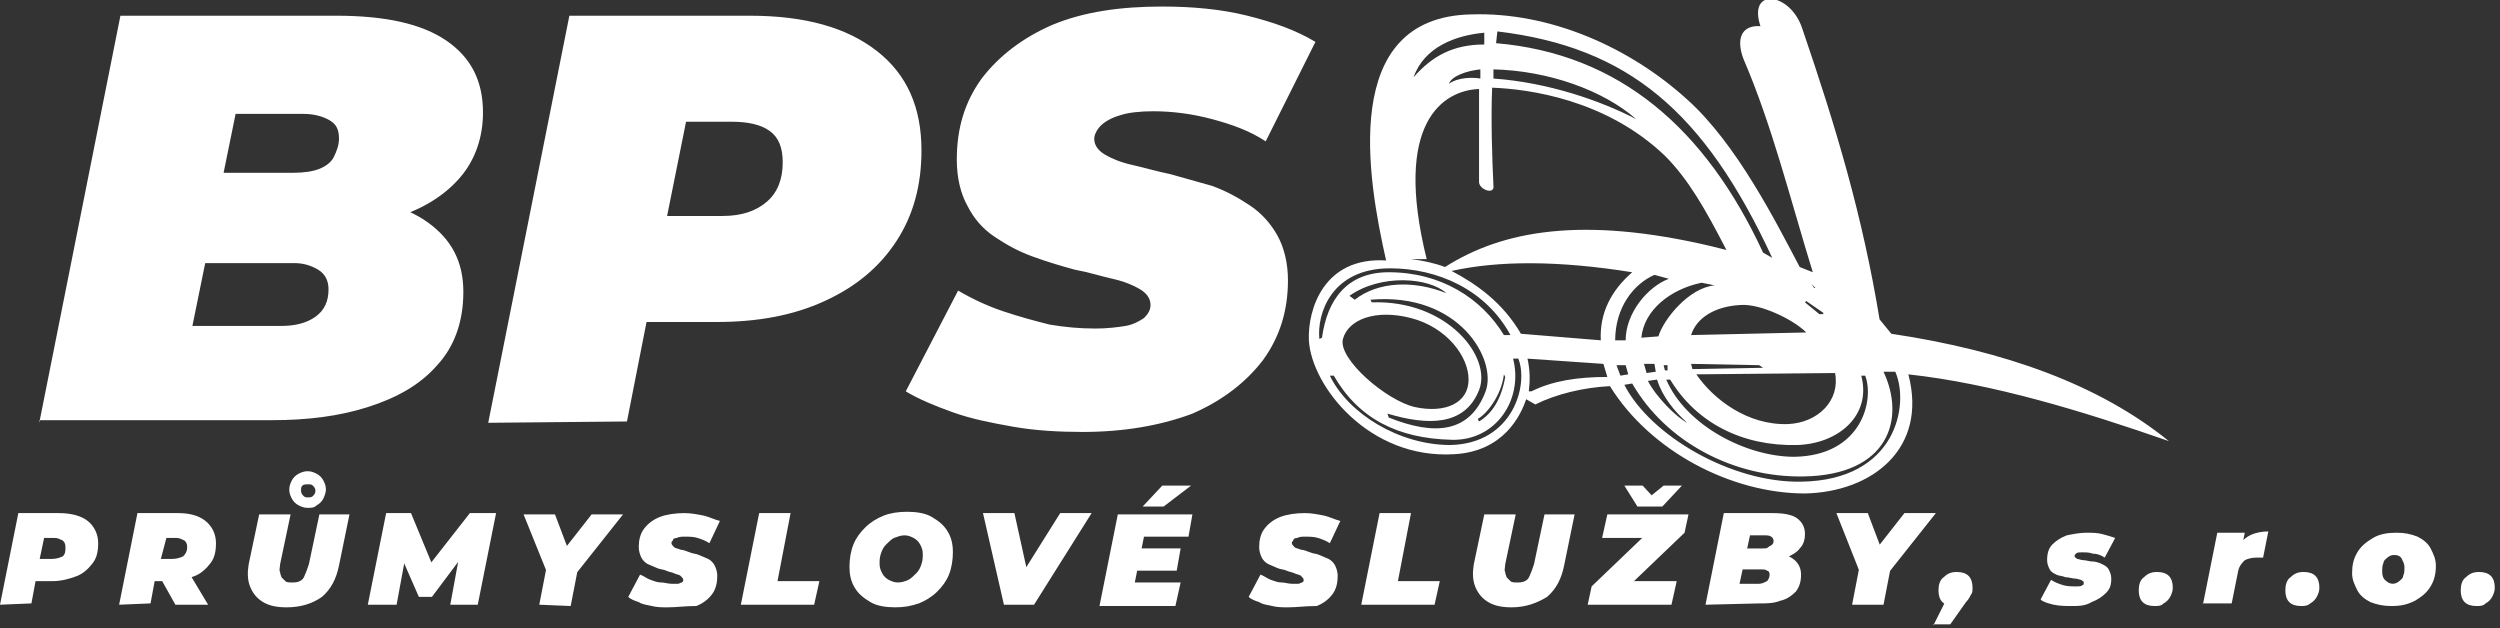
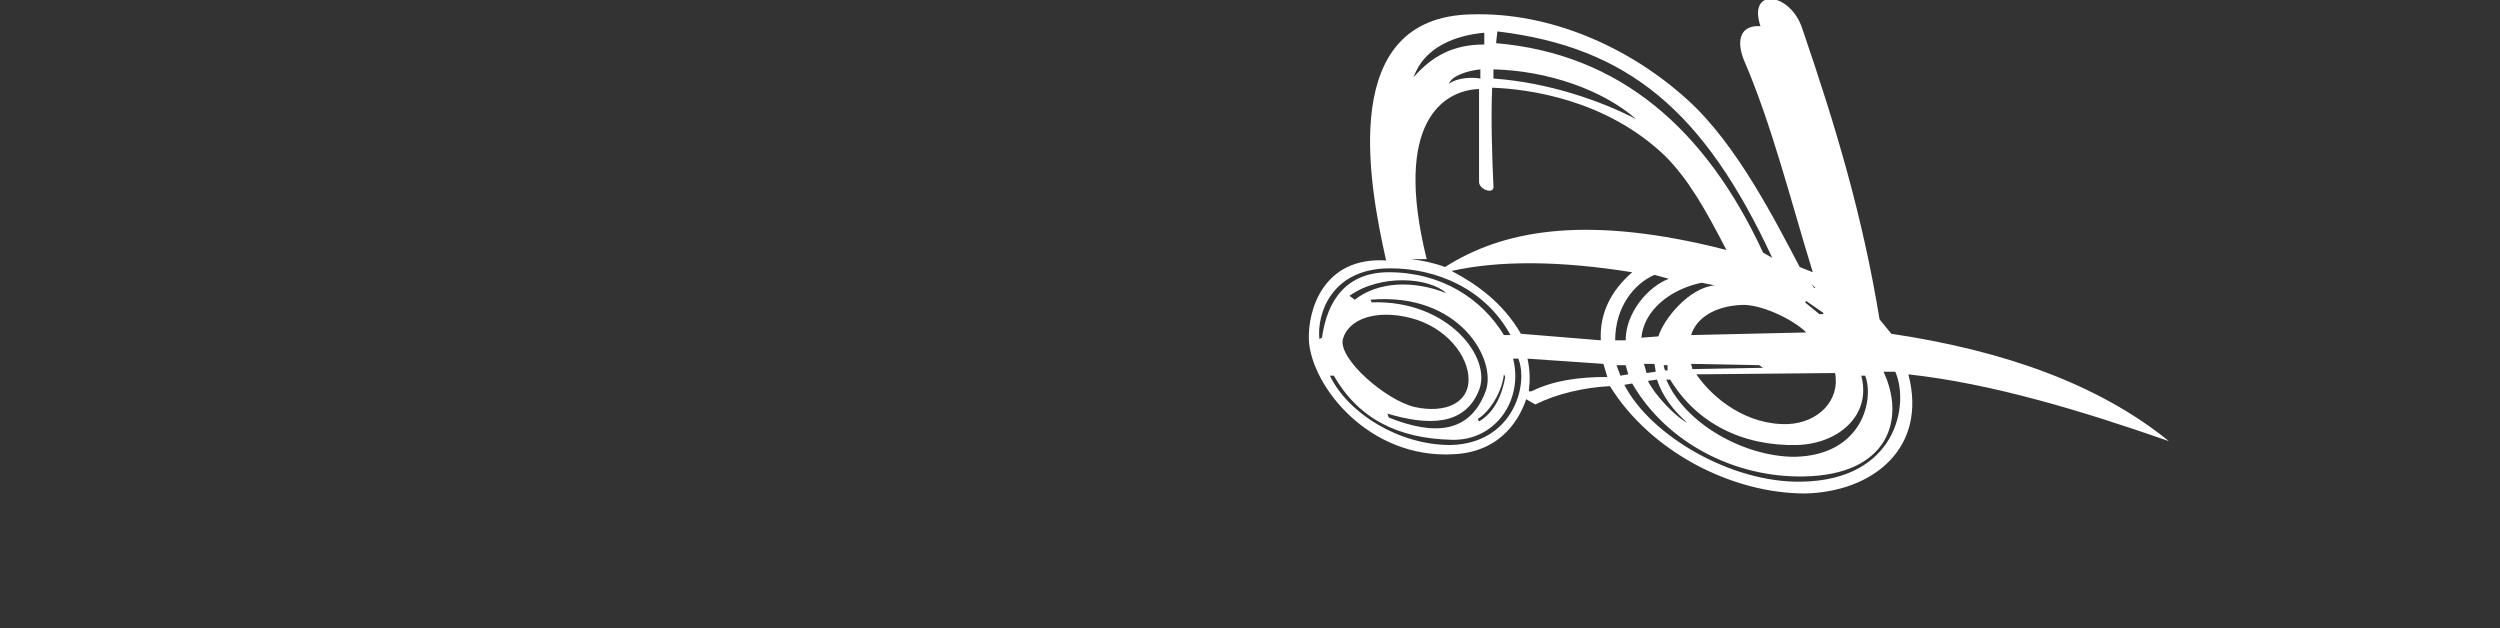
<svg xmlns="http://www.w3.org/2000/svg" width="100%" height="100%" viewBox="0 0 191 48" version="1.1" xml:space="preserve" style="fill-rule:evenodd;clip-rule:evenodd;stroke-linejoin:round;stroke-miterlimit:2;">
  <rect x="0" y="0" width="191" height="48" fill="#333333" stroke="none" />
  <g>
-     <path d="M189.2,46.3c-0.4,-0 -0.7,-0.1 -0.9,-0.3c-0.2,-0.2 -0.3,-0.5 -0.3,-0.9c-0,-0.4 0.1,-0.8 0.4,-1c0.3,-0.3 0.6,-0.4 1,-0.4c0.4,-0 0.7,0.1 0.9,0.3c0.2,0.2 0.3,0.5 0.3,0.9c-0,0.3 -0.1,0.5 -0.2,0.7c-0.1,0.2 -0.3,0.4 -0.5,0.5c-0.2,0.2 -0.4,0.2 -0.7,0.2m-6.4,-1.7c0.2,-0 0.4,-0.1 0.5,-0.2c0.1,-0.1 0.3,-0.2 0.3,-0.4c0.1,-0.2 0.1,-0.4 0.1,-0.7c-0,-0.2 -0.1,-0.4 -0.2,-0.6c-0.1,-0.2 -0.3,-0.3 -0.6,-0.3c-0.2,-0 -0.4,0.1 -0.5,0.2c-0.1,0.1 -0.3,0.2 -0.3,0.4c-0.1,0.2 -0.1,0.4 -0.1,0.7c-0,0.3 0.1,0.5 0.2,0.6c0.2,0.2 0.4,0.3 0.6,0.3Zm-0.1,1.7c-0.6,-0 -1.1,-0.1 -1.6,-0.3c-0.4,-0.2 -0.8,-0.5 -1,-0.9c-0.2,-0.4 -0.4,-0.8 -0.4,-1.3c-0,-0.6 0.1,-1.1 0.4,-1.6c0.3,-0.5 0.7,-0.8 1.2,-1.1c0.5,-0.3 1.1,-0.4 1.8,-0.4c0.6,-0 1.1,0.1 1.6,0.3c0.4,0.2 0.8,0.5 1,0.9c0.2,0.4 0.4,0.8 0.4,1.3c-0,0.6 -0.1,1.1 -0.4,1.6c-0.3,0.5 -0.7,0.8 -1.2,1.1c-0.6,0.3 -1.1,0.4 -1.8,0.4Zm-6.9,-0c-0.4,-0 -0.7,-0.1 -0.9,-0.3c-0.2,-0.2 -0.3,-0.5 -0.3,-0.9c-0,-0.4 0.1,-0.8 0.4,-1c0.3,-0.3 0.6,-0.4 1,-0.4c0.4,-0 0.7,0.1 0.9,0.3c0.2,0.2 0.3,0.5 0.3,0.9c-0,0.3 -0.1,0.5 -0.2,0.7c-0.1,0.2 -0.3,0.4 -0.5,0.5c-0.2,0.2 -0.5,0.2 -0.7,0.2Zm-7.5,-0.1l1.1,-5.5l2.1,-0l-0.3,1.5l-0.2,-0.4c0.2,-0.4 0.5,-0.7 0.9,-0.9c0.4,-0.2 0.9,-0.3 1.4,-0.3l-0.4,2l-0.5,-0c-0.4,-0 -0.7,0.1 -0.9,0.2c-0.2,0.2 -0.4,0.4 -0.5,0.8l-0.5,2.5l-2.2,-0l-0,0.1Zm-3.7,0.1c-0.4,-0 -0.7,-0.1 -0.9,-0.3c-0.2,-0.2 -0.3,-0.5 -0.3,-0.9c-0,-0.4 0.1,-0.8 0.4,-1c0.3,-0.3 0.6,-0.4 1,-0.4c0.4,-0 0.7,0.1 0.9,0.3c0.2,0.2 0.3,0.5 0.3,0.9c-0,0.3 -0.1,0.5 -0.2,0.7c-0.1,0.2 -0.3,0.4 -0.5,0.5c-0.2,0.2 -0.4,0.2 -0.7,0.2Zm-6.3,-0c-0.5,-0 -0.9,-0 -1.4,-0.1c-0.4,-0.1 -0.8,-0.2 -1,-0.4l0.8,-1.5c0.3,0.2 0.6,0.3 0.9,0.4c0.3,0.1 0.7,0.1 1,0.1c0.3,-0 0.4,-0 0.5,-0.1c0.1,-0 0.1,-0.1 0.1,-0.2c-0,-0.1 -0.1,-0.1 -0.2,-0.2c-0.1,-0 -0.3,-0.1 -0.5,-0.1c-0.2,-0 -0.4,-0.1 -0.7,-0.1c-0.2,-0.1 -0.5,-0.1 -0.7,-0.2c-0.2,-0.1 -0.4,-0.2 -0.5,-0.4c-0.1,-0.2 -0.2,-0.4 -0.2,-0.7c-0,-0.5 0.1,-0.9 0.4,-1.2c0.3,-0.3 0.6,-0.5 1.1,-0.7c0.5,-0.1 1,-0.2 1.5,-0.2c0.4,-0 0.8,-0 1.2,0.1c0.4,0.1 0.7,0.2 1,0.3l-0.8,1.5c-0.3,-0.2 -0.6,-0.3 -0.9,-0.3c-0.3,-0.1 -0.5,-0.1 -0.8,-0.1c-0.3,-0 -0.4,-0 -0.5,0.1c-0.1,0.1 -0.1,0.1 -0.1,0.2c-0,0.1 0.1,0.1 0.2,0.2c0.1,-0 0.3,0.1 0.5,0.1c0.2,-0 0.4,0.1 0.7,0.1c0.2,-0 0.5,0.1 0.7,0.2c0.2,0.1 0.4,0.2 0.5,0.4c0.1,0.2 0.2,0.4 0.2,0.7c-0,0.5 -0.1,0.8 -0.4,1.1c-0.3,0.3 -0.6,0.5 -1.1,0.7c-0.5,0.3 -1,0.3 -1.5,0.3Zm-10.6,1.5l1.4,-2.8l0.2,1.3c-0.4,-0 -0.7,-0.1 -0.9,-0.3c-0.2,-0.2 -0.3,-0.5 -0.3,-0.9c-0,-0.4 0.1,-0.8 0.4,-1c0.3,-0.3 0.6,-0.4 1,-0.4c0.4,-0 0.7,0.1 0.9,0.3c0.2,0.2 0.3,0.5 0.3,0.9c-0,0.2 -0,0.4 -0.1,0.5c-0.1,0.2 -0.2,0.4 -0.4,0.6l-1.2,1.7l-1.3,-0l-0,0.1Zm-6.2,-1.6l0.6,-3.1l0.3,1.4l-2.1,-5.3l2.4,-0l1.4,3.7l-1.5,-0l2.9,-3.7l2.4,-0l-4.2,5.3l0.8,-1.4l-0.6,3.1l-2.4,-0Zm-8.6,-1.6l1.5,-0c0.2,-0 0.4,-0.1 0.6,-0.2c0.1,-0.1 0.2,-0.3 0.2,-0.5c-0,-0.2 -0.1,-0.3 -0.2,-0.3c-0.1,-0.1 -0.3,-0.1 -0.4,-0.1l-1.6,-0l0.3,-1.6l1.4,-0c0.2,-0 0.3,-0 0.4,-0.1c0.1,-0.1 0.2,-0.1 0.3,-0.2c0.1,-0.1 0.1,-0.2 0.1,-0.3c-0,-0.1 -0.1,-0.3 -0.2,-0.3c-0.1,-0.1 -0.3,-0.1 -0.5,-0.1l-1.1,-0l-0.8,3.7Zm-2.6,1.6l1.4,-7l3.7,-0c0.8,-0 1.5,0.1 1.9,0.4c0.4,0.3 0.6,0.7 0.6,1.2c-0,0.4 -0.1,0.8 -0.4,1.1c-0.2,0.3 -0.6,0.5 -1,0.7c-0.4,0.2 -0.9,0.2 -1.5,0.2l0.3,-0.5c0.7,-0 1.3,0.1 1.7,0.4c0.4,0.3 0.6,0.7 0.6,1.2c-0,0.5 -0.1,0.9 -0.4,1.3c-0.3,0.3 -0.7,0.6 -1.2,0.7c-0.5,0.2 -1,0.2 -1.6,0.2l-4.1,0.1Zm-5.2,-7.5l-1,-1.6l1.4,-0l1.2,1.3l-1.2,-0l1.6,-1.3l1.4,-0l-1.5,1.6l-1.9,-0Zm-3.8,7.5l0.3,-1.4l4.7,-4.5l0.2,0.8l-4.1,-0l0.4,-1.8l6.2,-0l-0.3,1.4l-4.7,4.5l-0.2,-0.8l4.3,-0l-0.4,1.8l-6.4,-0Zm-5.8,0.2c-0.7,-0 -1.3,-0.1 -1.8,-0.4c-0.5,-0.3 -0.8,-0.7 -1,-1.2c-0.2,-0.5 -0.2,-1.1 -0.1,-1.7l0.8,-3.8l2.4,-0l-0.8,3.8c-0,0.2 -0.1,0.5 -0,0.6c-0,0.2 0.1,0.3 0.1,0.4c0.1,0.1 0.2,0.2 0.3,0.3c0.1,0.1 0.3,0.1 0.5,0.1c0.2,-0 0.4,-0 0.6,-0.1c0.2,-0.1 0.3,-0.2 0.4,-0.5c0.1,-0.2 0.2,-0.5 0.3,-0.8l0.8,-3.8l2.3,-0l-0.8,3.9c-0.2,1 -0.6,1.8 -1.3,2.4c-0.8,0.5 -1.7,0.8 -2.7,0.8Zm-11.5,-0.2l1.4,-7l2.4,-0l-1,5.2l3.2,-0l-0.4,1.8l-5.6,-0Zm-5.6,0.2c-0.4,-0 -0.8,-0 -1.2,-0.1c-0.4,-0.1 -0.7,-0.1 -1,-0.3c-0.3,-0.1 -0.6,-0.2 -0.8,-0.4l0.9,-1.7c0.3,0.1 0.5,0.3 0.8,0.4c0.3,0.1 0.5,0.2 0.8,0.2c0.3,-0 0.5,0.1 0.8,0.1l0.5,-0c0.1,-0 0.2,-0.1 0.3,-0.1c0.1,-0.1 0.1,-0.1 0.1,-0.2c-0,-0.1 -0.1,-0.2 -0.2,-0.3c-0.1,-0.1 -0.3,-0.1 -0.5,-0.2c-0.2,-0.1 -0.4,-0.1 -0.6,-0.2c-0.2,-0.1 -0.5,-0.1 -0.7,-0.2c-0.2,-0.1 -0.5,-0.2 -0.7,-0.3c-0.2,-0.1 -0.4,-0.3 -0.5,-0.5c-0.1,-0.2 -0.2,-0.5 -0.2,-0.8c-0,-0.5 0.1,-1 0.4,-1.4c0.3,-0.4 0.7,-0.7 1.2,-0.9c0.5,-0.2 1.2,-0.3 1.9,-0.3c0.5,-0 1,0.1 1.5,0.2c0.4,0.1 0.8,0.3 1.2,0.4l-0.8,1.7c-0.3,-0.2 -0.6,-0.3 -0.9,-0.4c-0.3,-0.1 -0.7,-0.1 -1,-0.1c-0.2,-0 -0.4,-0 -0.6,0.1c-0.2,-0 -0.3,0.1 -0.3,0.2c-0.1,0.1 -0.1,0.1 -0.1,0.2c-0,0.1 0.1,0.2 0.2,0.3c0.1,0.1 0.3,0.1 0.5,0.2c0.2,-0 0.4,0.1 0.7,0.2c0.2,0.1 0.5,0.1 0.7,0.2c0.2,0.1 0.5,0.2 0.7,0.3c0.2,0.1 0.4,0.3 0.5,0.5c0.1,0.2 0.2,0.5 0.2,0.8c-0,0.5 -0.1,1 -0.4,1.4c-0.3,0.4 -0.7,0.7 -1.2,0.9c-0.9,-0 -1.5,0.1 -2.2,0.1Zm-11.1,-7.7l1.5,-1.6l2.2,-0l-2.1,1.6l-1.6,-0Zm-0.6,5.8l3.5,-0l-0.4,1.8l-5.8,-0l1.4,-7l5.7,-0l-0.3,1.7l-3.4,-0l-0.7,3.5Zm0.4,-2.6l3.1,-0l-0.3,1.7l-3.1,-0l0.3,-1.7Zm-10.4,4.3l-1.6,-7l2.4,-0l1.3,5.9l-1.5,-0l3.7,-5.9l2.4,-0l-4.4,7l-2.3,-0Zm-8.1,-1.7c0.3,-0 0.6,-0.1 0.8,-0.2c0.2,-0.1 0.4,-0.3 0.6,-0.5c0.2,-0.2 0.3,-0.4 0.4,-0.7c0.1,-0.3 0.1,-0.5 0.1,-0.8c-0,-0.3 -0.1,-0.5 -0.2,-0.7c-0.1,-0.2 -0.3,-0.4 -0.5,-0.5c-0.2,-0.1 -0.4,-0.2 -0.7,-0.2c-0.3,-0 -0.5,0.1 -0.8,0.2c-0.2,0.1 -0.4,0.3 -0.6,0.5c-0.2,0.2 -0.3,0.4 -0.4,0.7c-0.1,0.3 -0.1,0.5 -0.1,0.8c-0,0.3 0.1,0.5 0.2,0.7c0.1,0.2 0.3,0.4 0.5,0.5c0.2,0.1 0.4,0.2 0.7,0.2Zm-0.2,1.9c-0.7,-0 -1.4,-0.1 -1.9,-0.4c-0.5,-0.3 -0.9,-0.6 -1.2,-1.1c-0.3,-0.5 -0.4,-1 -0.4,-1.6c-0,-0.6 0.1,-1.2 0.3,-1.7c0.2,-0.5 0.5,-0.9 0.9,-1.3c0.4,-0.4 0.9,-0.7 1.4,-0.9c0.5,-0.2 1.1,-0.3 1.8,-0.3c0.7,-0 1.4,0.1 1.9,0.4c0.5,0.3 0.9,0.6 1.2,1.1c0.3,0.5 0.4,1 0.4,1.6c-0,0.6 -0.1,1.2 -0.3,1.7c-0.2,0.5 -0.5,0.9 -0.9,1.3c-0.4,0.4 -0.9,0.7 -1.4,0.9c-0.6,0.2 -1.1,0.3 -1.8,0.3Zm-11.8,-0.2l1.4,-7l2.4,-0l-1,5.2l3.2,-0l-0.4,1.8l-5.6,-0Zm-5.6,0.2c-0.4,-0 -0.8,-0 -1.2,-0.1c-0.4,-0.1 -0.7,-0.1 -1,-0.3c-0.3,-0.1 -0.6,-0.2 -0.8,-0.4l0.9,-1.7c0.3,0.1 0.5,0.3 0.8,0.4c0.3,0.1 0.5,0.2 0.8,0.2c0.3,-0 0.5,0.1 0.8,0.1l0.5,-0c0.1,-0 0.2,-0.1 0.3,-0.1c0.1,-0.1 0.1,-0.1 0.1,-0.2c-0,-0.1 -0.1,-0.2 -0.2,-0.3c-0.1,-0.1 -0.3,-0.1 -0.5,-0.2c-0.2,-0.1 -0.4,-0.1 -0.6,-0.2c-0.2,-0.1 -0.5,-0.1 -0.7,-0.2c-0.2,-0.1 -0.5,-0.2 -0.7,-0.3c-0.2,-0.1 -0.4,-0.3 -0.5,-0.5c-0.1,-0.2 -0.2,-0.5 -0.2,-0.8c-0,-0.5 0.1,-1 0.4,-1.4c0.3,-0.4 0.7,-0.7 1.2,-0.9c0.5,-0.2 1.2,-0.3 1.9,-0.3c0.5,-0 1,0.1 1.5,0.2c0.4,0.1 0.8,0.3 1.2,0.4l-0.8,1.7c-0.3,-0.2 -0.6,-0.3 -0.9,-0.4c-0.3,-0.1 -0.7,-0.1 -1,-0.1c-0.2,-0 -0.4,-0 -0.6,0.1c-0.2,-0 -0.3,0.1 -0.3,0.2c-0.1,0.1 -0.1,0.1 -0.1,0.2c-0,0.1 0.1,0.2 0.2,0.3c0.1,0.1 0.3,0.1 0.5,0.2c0.2,-0 0.4,0.1 0.7,0.2c0.2,0.1 0.5,0.1 0.7,0.2c0.2,0.1 0.5,0.2 0.7,0.3c0.2,0.1 0.4,0.3 0.5,0.5c0.1,0.2 0.2,0.5 0.2,0.8c-0,0.5 -0.1,1 -0.4,1.4c-0.3,0.4 -0.7,0.7 -1.2,0.9c-0.9,-0 -1.5,0.1 -2.2,0.1Zm-9.8,-0.2l0.6,-3.1l0.3,1.4l-2.1,-5.2l2.4,-0l1.4,3.7l-1.5,-0l2.9,-3.7l2.4,-0l-4.2,5.3l0.8,-1.4l-0.6,3.1l-2.4,-0.1Zm-13.1,-0l1.4,-7l1.9,-0l1.9,4.6l-1,-0l3.6,-4.6l2,-0l-1.4,7l-2.1,-0l0.7,-3.8l0.3,-0l-2.4,3.2l-1,-0l-1.4,-3.2l0.4,-0l-0.7,3.8l-2.2,-0Zm-4.6,-8.2c0.2,-0 0.3,-0 0.4,-0.1c0.1,-0.1 0.2,-0.2 0.2,-0.4c-0,-0.2 -0.1,-0.3 -0.2,-0.4c-0.1,-0.1 -0.2,-0.1 -0.4,-0.1c-0.1,-0 -0.3,-0 -0.4,0.1c-0.1,0.1 -0.1,0.2 -0.1,0.4c-0,0.2 0.1,0.3 0.2,0.4c0.1,0.1 0.2,0.1 0.3,0.1Zm-0,0.8c-0.3,-0 -0.5,-0.1 -0.7,-0.2c-0.2,-0.1 -0.4,-0.3 -0.5,-0.5c-0.1,-0.2 -0.2,-0.4 -0.2,-0.7c-0,-0.3 0.1,-0.5 0.2,-0.7c0.1,-0.2 0.3,-0.4 0.5,-0.5c0.2,-0.1 0.4,-0.2 0.7,-0.2c0.3,-0 0.5,0.1 0.7,0.2c0.2,0.1 0.4,0.3 0.5,0.5c0.1,0.2 0.2,0.4 0.2,0.7c-0,0.2 -0.1,0.5 -0.2,0.7c-0.1,0.2 -0.3,0.4 -0.5,0.5c-0.2,0.2 -0.4,0.2 -0.7,0.2Zm-1.6,7.6c-0.7,-0 -1.3,-0.1 -1.8,-0.4c-0.5,-0.3 -0.8,-0.7 -1,-1.2c-0.2,-0.5 -0.2,-1.1 -0.1,-1.7l0.8,-3.8l2.4,-0l-0.8,3.8c-0,0.2 -0.1,0.5 -0,0.6c-0,0.2 0.1,0.3 0.1,0.4c0.1,0.1 0.2,0.2 0.3,0.3c0.1,0.1 0.3,0.1 0.5,0.1c0.2,-0 0.4,-0 0.6,-0.1c0.2,-0.1 0.3,-0.2 0.4,-0.5c0.1,-0.2 0.2,-0.5 0.3,-0.8l0.8,-3.8l2.3,-0l-0.8,3.9c-0.2,1 -0.6,1.8 -1.3,2.4c-0.7,0.5 -1.6,0.8 -2.7,0.8Zm-9.9,-2.6l-0.8,-1.1l2,-0c0.3,-0 0.6,-0.1 0.8,-0.2c0.2,-0.2 0.3,-0.4 0.3,-0.7c-0,-0.3 -0.1,-0.4 -0.2,-0.5c-0.2,-0.1 -0.4,-0.2 -0.6,-0.2l-1.8,-0l1.3,-1.1l-1,3.8Zm1.4,2.4l-1.4,-2.5l2.4,-0l1.5,2.5l-2.5,-0Zm-4.3,-0l1.4,-7l3.1,-0c0.9,-0 1.6,0.2 2.1,0.6c0.5,0.4 0.8,1 0.8,1.7c-0,0.6 -0.1,1.1 -0.4,1.5c-0.3,0.4 -0.7,0.8 -1.2,1c-0.5,0.2 -1.2,0.4 -1.9,0.4l-2.3,-0l1.3,-1l-0.5,2.7l-2.4,0.1Zm-6.3,-2.4l-0.8,-1.1l2,-0c0.3,-0 0.6,-0.1 0.8,-0.2c0.2,-0.2 0.2,-0.4 0.2,-0.7c-0,-0.3 -0.1,-0.4 -0.2,-0.5c-0.2,-0.1 -0.4,-0.2 -0.6,-0.2l-1.9,-0l1.3,-1.1l-0.8,3.8Zm-2.8,2.4l1.4,-7l3.1,-0c0.9,-0 1.7,0.2 2.2,0.6c0.5,0.4 0.8,1 0.8,1.7c-0,0.6 -0.1,1.1 -0.4,1.5c-0.3,0.4 -0.7,0.8 -1.2,1c-0.5,0.2 -1.2,0.4 -1.9,0.4l-2.4,-0l1.3,-1l-0.5,2.7l-2.4,0.1Z" style="fill:#fff;fill-rule:nonzero;" />
-     <path d="M82.7,33c-1.8,0 -3.6,-0.1 -5.3,-0.4c-1.7,-0.3 -3.2,-0.6 -4.6,-1.1c-1.4,-0.5 -2.6,-1 -3.6,-1.6l4,-7.7c1.2,0.7 2.3,1.2 3.5,1.6c1.2,0.4 2.3,0.7 3.5,1c1.2,0.2 2.3,0.3 3.5,0.3c0.9,0 1.7,-0.1 2.3,-0.2c0.6,-0.1 1.1,-0.4 1.4,-0.6c0.3,-0.3 0.5,-0.6 0.5,-1c0,-0.5 -0.3,-0.9 -0.8,-1.2c-0.5,-0.3 -1.2,-0.6 -2.1,-0.8c-0.9,-0.2 -1.8,-0.5 -2.9,-0.7c-1.1,-0.3 -2.1,-0.6 -3.2,-1c-1.1,-0.4 -2,-0.9 -2.9,-1.5c-0.9,-0.6 -1.6,-1.4 -2.1,-2.4c-0.5,-0.9 -0.8,-2.1 -0.8,-3.5c0,-2.4 0.6,-4.4 1.9,-6.2c1.3,-1.7 3.1,-3.1 5.4,-4.1c2.4,-1 5.2,-1.4 8.4,-1.4c2.3,0 4.5,0.2 6.5,0.7c2,0.5 3.7,1.1 5.2,2l-3.8,7.6c-1.2,-0.8 -2.6,-1.3 -4.1,-1.7c-1.5,-0.4 -3,-0.6 -4.5,-0.6c-1,0 -1.9,0.1 -2.5,0.3c-0.7,0.2 -1.2,0.5 -1.5,0.8c-0.3,0.3 -0.5,0.7 -0.5,1c0,0.5 0.3,0.9 0.8,1.2c0.5,0.3 1.2,0.6 2.1,0.8c0.9,0.2 1.9,0.5 2.9,0.7c1.1,0.3 2.1,0.6 3.2,0.9c1.1,0.4 2,0.9 2.9,1.5c0.9,0.6 1.6,1.4 2.1,2.3c0.5,0.9 0.8,2.1 0.8,3.4c0,2.3 -0.6,4.3 -1.9,6.1c-1.3,1.7 -3.1,3.1 -5.4,4.1c-2.4,0.9 -5.2,1.4 -8.4,1.4m-32.7,-11.7l-3.7,-4.8l8.9,0c1.5,0 2.6,-0.4 3.4,-1.1c0.8,-0.7 1.2,-1.7 1.2,-3c-0,-1.1 -0.3,-1.9 -1,-2.4c-0.7,-0.5 -1.7,-0.7 -2.9,-0.7l-8.1,0l5.6,-4.9l-3.4,16.9Zm-12.7,11l6.2,-31.1l13.8,0c4.2,0 7.4,0.9 9.7,2.7c2.3,1.8 3.4,4.3 3.4,7.6c-0,2.6 -0.6,4.9 -1.9,6.9c-1.3,2 -3.1,3.5 -5.5,4.6c-2.4,1.1 -5.1,1.6 -8.3,1.6l-10,0l5.6,-4.6l-2.4,12.2l-10.6,0.1Zm-22.6,-7.4l6.8,-0c1,-0 1.9,-0.2 2.6,-0.7c0.7,-0.5 1,-1.2 1,-2.1c-0,-0.7 -0.3,-1.2 -0.8,-1.5c-0.5,-0.3 -1.1,-0.5 -1.8,-0.5l-7.5,-0l1.4,-6.9l6,-0c0.8,-0 1.5,-0.1 2,-0.3c0.5,-0.2 0.9,-0.5 1.1,-0.9c0.2,-0.4 0.4,-0.9 0.4,-1.4c-0,-0.7 -0.2,-1.1 -0.7,-1.4c-0.5,-0.3 -1.2,-0.5 -2,-0.5l-5.2,-0l-3.3,16.2Zm-11.7,7.4l6.2,-31.1l16.5,-0c3.7,-0 6.5,0.6 8.4,1.9c1.9,1.3 2.8,3.1 2.8,5.5c-0,1.9 -0.6,3.6 -1.7,4.9c-1.1,1.3 -2.6,2.3 -4.6,3c-1.9,0.7 -4.2,1 -6.7,1l1.3,-2.4c3.2,-0 5.7,0.6 7.5,1.9c1.8,1.3 2.7,3 2.7,5.3c-0,2.3 -0.7,4.2 -2,5.6c-1.3,1.5 -3.1,2.5 -5.3,3.2c-2.2,0.7 -4.6,1 -7.3,1l-17.8,-0l-0,0.2Z" style="fill:#fff;fill-rule:nonzero;" />
    <path d="M124.7,20.8c-5.6,-0.9 -10.2,-0.9 -13.8,-0.1c1.9,1 3.9,2.4 5.3,4.8l6.1,0.5c-0.1,-2.1 0.8,-3.8 2.4,-5.2m-1.9,8l-0.3,-1l-5.8,-0.4c0.2,0.9 0.2,1.7 0.1,2.5l0.2,0c1.6,-0.8 3.5,-1.1 5.8,-1.1Zm1.4,-0.9l-0.7,-0l0.3,0.8l0.6,-0.1l-0.2,-0.7Zm-11.2,1.9c-1.1,2.8 -4,2.7 -7,1.8l0.1,0.3c3.5,1.4 6.2,1.2 7.4,-2c0.9,-2.4 -2,-7.6 -8.8,-7l0.1,0.2c5.8,-0.2 9.2,4.2 8.2,6.7Zm-2.1,3.8c3.4,0.1 5.5,-3.1 4.7,-6.2l0.4,0c0.8,2 -0.4,6.5 -5.2,6.6c-3.9,0 -7.8,-2.4 -9.2,-5.3l0.3,0c1.9,3.3 4.9,4.8 9,4.9Zm26.9,2.8c6.5,-0.1 7.8,-4.4 6.1,-8l0.9,0c1.1,2.5 0.1,8.3 -7.2,8.4c-5.3,0.1 -11.5,-3.5 -13.5,-7.4l0.6,-0.1c2.6,4.5 7.8,7.2 13.1,7.1Zm-31.7,-15.6c-3.2,0 -4.7,2.1 -5.1,5l-0.2,0.1c-0.2,-1.9 0.9,-5.4 5.4,-5.4c3.6,0 7.3,1.6 9.2,5.1l-0.5,0c-1.7,-2.8 -4.8,-4.8 -8.8,-4.8Zm31.2,13.2c3.2,-0.1 5.7,-2.3 4.9,-5.3l0.3,0c0.7,1.8 -0.2,6.1 -5.4,6.2c-3.7,0 -8.3,-2.4 -9.8,-5.9l0.3,0c2,3.3 5.5,5.1 9.7,5Zm-0.7,-1.6c2.3,-0.1 4,-1.8 3.6,-3.9l-10.6,0.1c1.3,1.9 3.9,3.9 7,3.8Zm-3.6,-9.1c-2,0.1 -3.4,1 -3.8,2.3l8.8,-0.2c-1,-1 -3.5,-2.2 -5,-2.1Zm5.4,-1.6l0.2,0.3l0.1,0l-0.3,-0.3Zm-0.5,1.4l1.1,0.9l0.3,0l0,-0.1l-1.3,-0.9l-0.1,0.1Zm-3.5,4.8l-5.2,-0.1l0.1,0.4l5.4,-0.1l-0.3,-0.2Zm-7,0l-0.3,0l0.1,0.4l0.2,0l0,-0.4Zm-1,-0.1l-0.8,0l0.2,0.7l0.7,-0.1l-0.1,-0.6Zm-18.6,-3.5c2.7,0.7 4.4,2.9 4.4,4.7c0,1.8 -1.8,2.6 -4.1,2.1c-2.2,-0.5 -5.9,-3.7 -5.5,-5.2c0.4,-1.5 2.5,-2.3 5.2,-1.6Zm2.9,-17.9c0.2,-0.6 1.4,-1 2.4,-1.1l-0,0.7c-0.6,-0.1 -1.7,-0.1 -2.4,0.4Zm-0.2,16c-1.3,-1.2 -5,-1.5 -7.4,0.2l0.4,0.3c1.8,-1.4 4.5,-1.5 7,-0.5Zm18.4,9.9c-0.8,-0.4 -2.4,-2 -3,-3.2l0.7,-0.1c0.4,1.3 1.3,2.4 2.3,3.3Zm-5.5,-6.3c0,-2.5 1.4,-4.3 3,-5l1.1,0.3c-1.6,0.6 -3.3,2.6 -3.3,4.7l-0.8,0Zm-8.4,2.8c-0.3,1.7 -1,2.8 -2,3.4l-0.1,-0.2c0.6,-0.3 1.8,-1.7 2,-3.4l0.1,0.2Zm10.4,-3c0.2,-2.1 2.2,-3.7 4.6,-4.2l1,0.2c-2,0.2 -3.9,2.6 -4.3,3.9l-1.3,0.1Zm-17.4,-19.9c0.8,-2.3 3.2,-3.2 5.4,-3.4l0,0.9c-2.4,0 -4,0.9 -5.4,2.5Zm17,3.2c-2.5,-2.2 -6.7,-3.7 -10.9,-3.8l0,0.7c4.2,0.3 8.2,1.7 10.9,3.1Zm6.9,10c-1.6,-3.1 -2.9,-5.4 -4.7,-7.2c-4.5,-4.3 -10.4,-5.1 -13.2,-5.2c-0.1,2.3 0,5.5 0.1,7.5c0.1,0.7 -1.1,0.3 -1.1,-0.3l0,-7.1c-2.7,0.1 -6.6,2.5 -4,13l-1.2,0c0.9,0.1 1.8,0.3 2.6,0.6c4.4,-2.8 10.5,-3.9 20.3,-1.6l1.2,0.3Zm3.5,0.6c-5.2,-11.2 -11,-16.1 -21,-17.3l-0.1,0.9c9.4,0.8 16,6.5 20.4,16l0.7,0.4Zm30.3,14c-5.3,-4.3 -12.5,-6.9 -21.2,-8.2l-0.9,-1.1c-1.3,-7.9 -3.3,-14.6 -5.9,-22.2c-0.9,-2.8 -4.2,-3.2 -3.2,-0.2c-1.4,-0.1 -1.9,0.9 -1.3,2.5c2.2,5.1 3.6,10.8 5.3,16.3l-1,-0.4c-1.8,-3.4 -4.8,-9.4 -8.6,-12.8c-4.4,-4 -10.5,-6.7 -16.5,-6.5c-10.1,0.2 -7.9,12.6 -6.5,18.8c-4.8,-0.3 -6,3.8 -5.9,6.1c0.2,3.5 4.6,9.1 11.1,8.7c3.8,-0.2 5.1,-3 5.5,-4.2l0.7,0.4c1.6,-0.8 3.7,-1.3 5.7,-1.4c3.1,5 9.3,8.2 14.9,8.2c5.1,-0.1 9.4,-3.4 7.9,-9.1c6.4,0.7 13.3,2.8 19.9,5.1Z" style="fill:#fff;" />
  </g>
</svg>